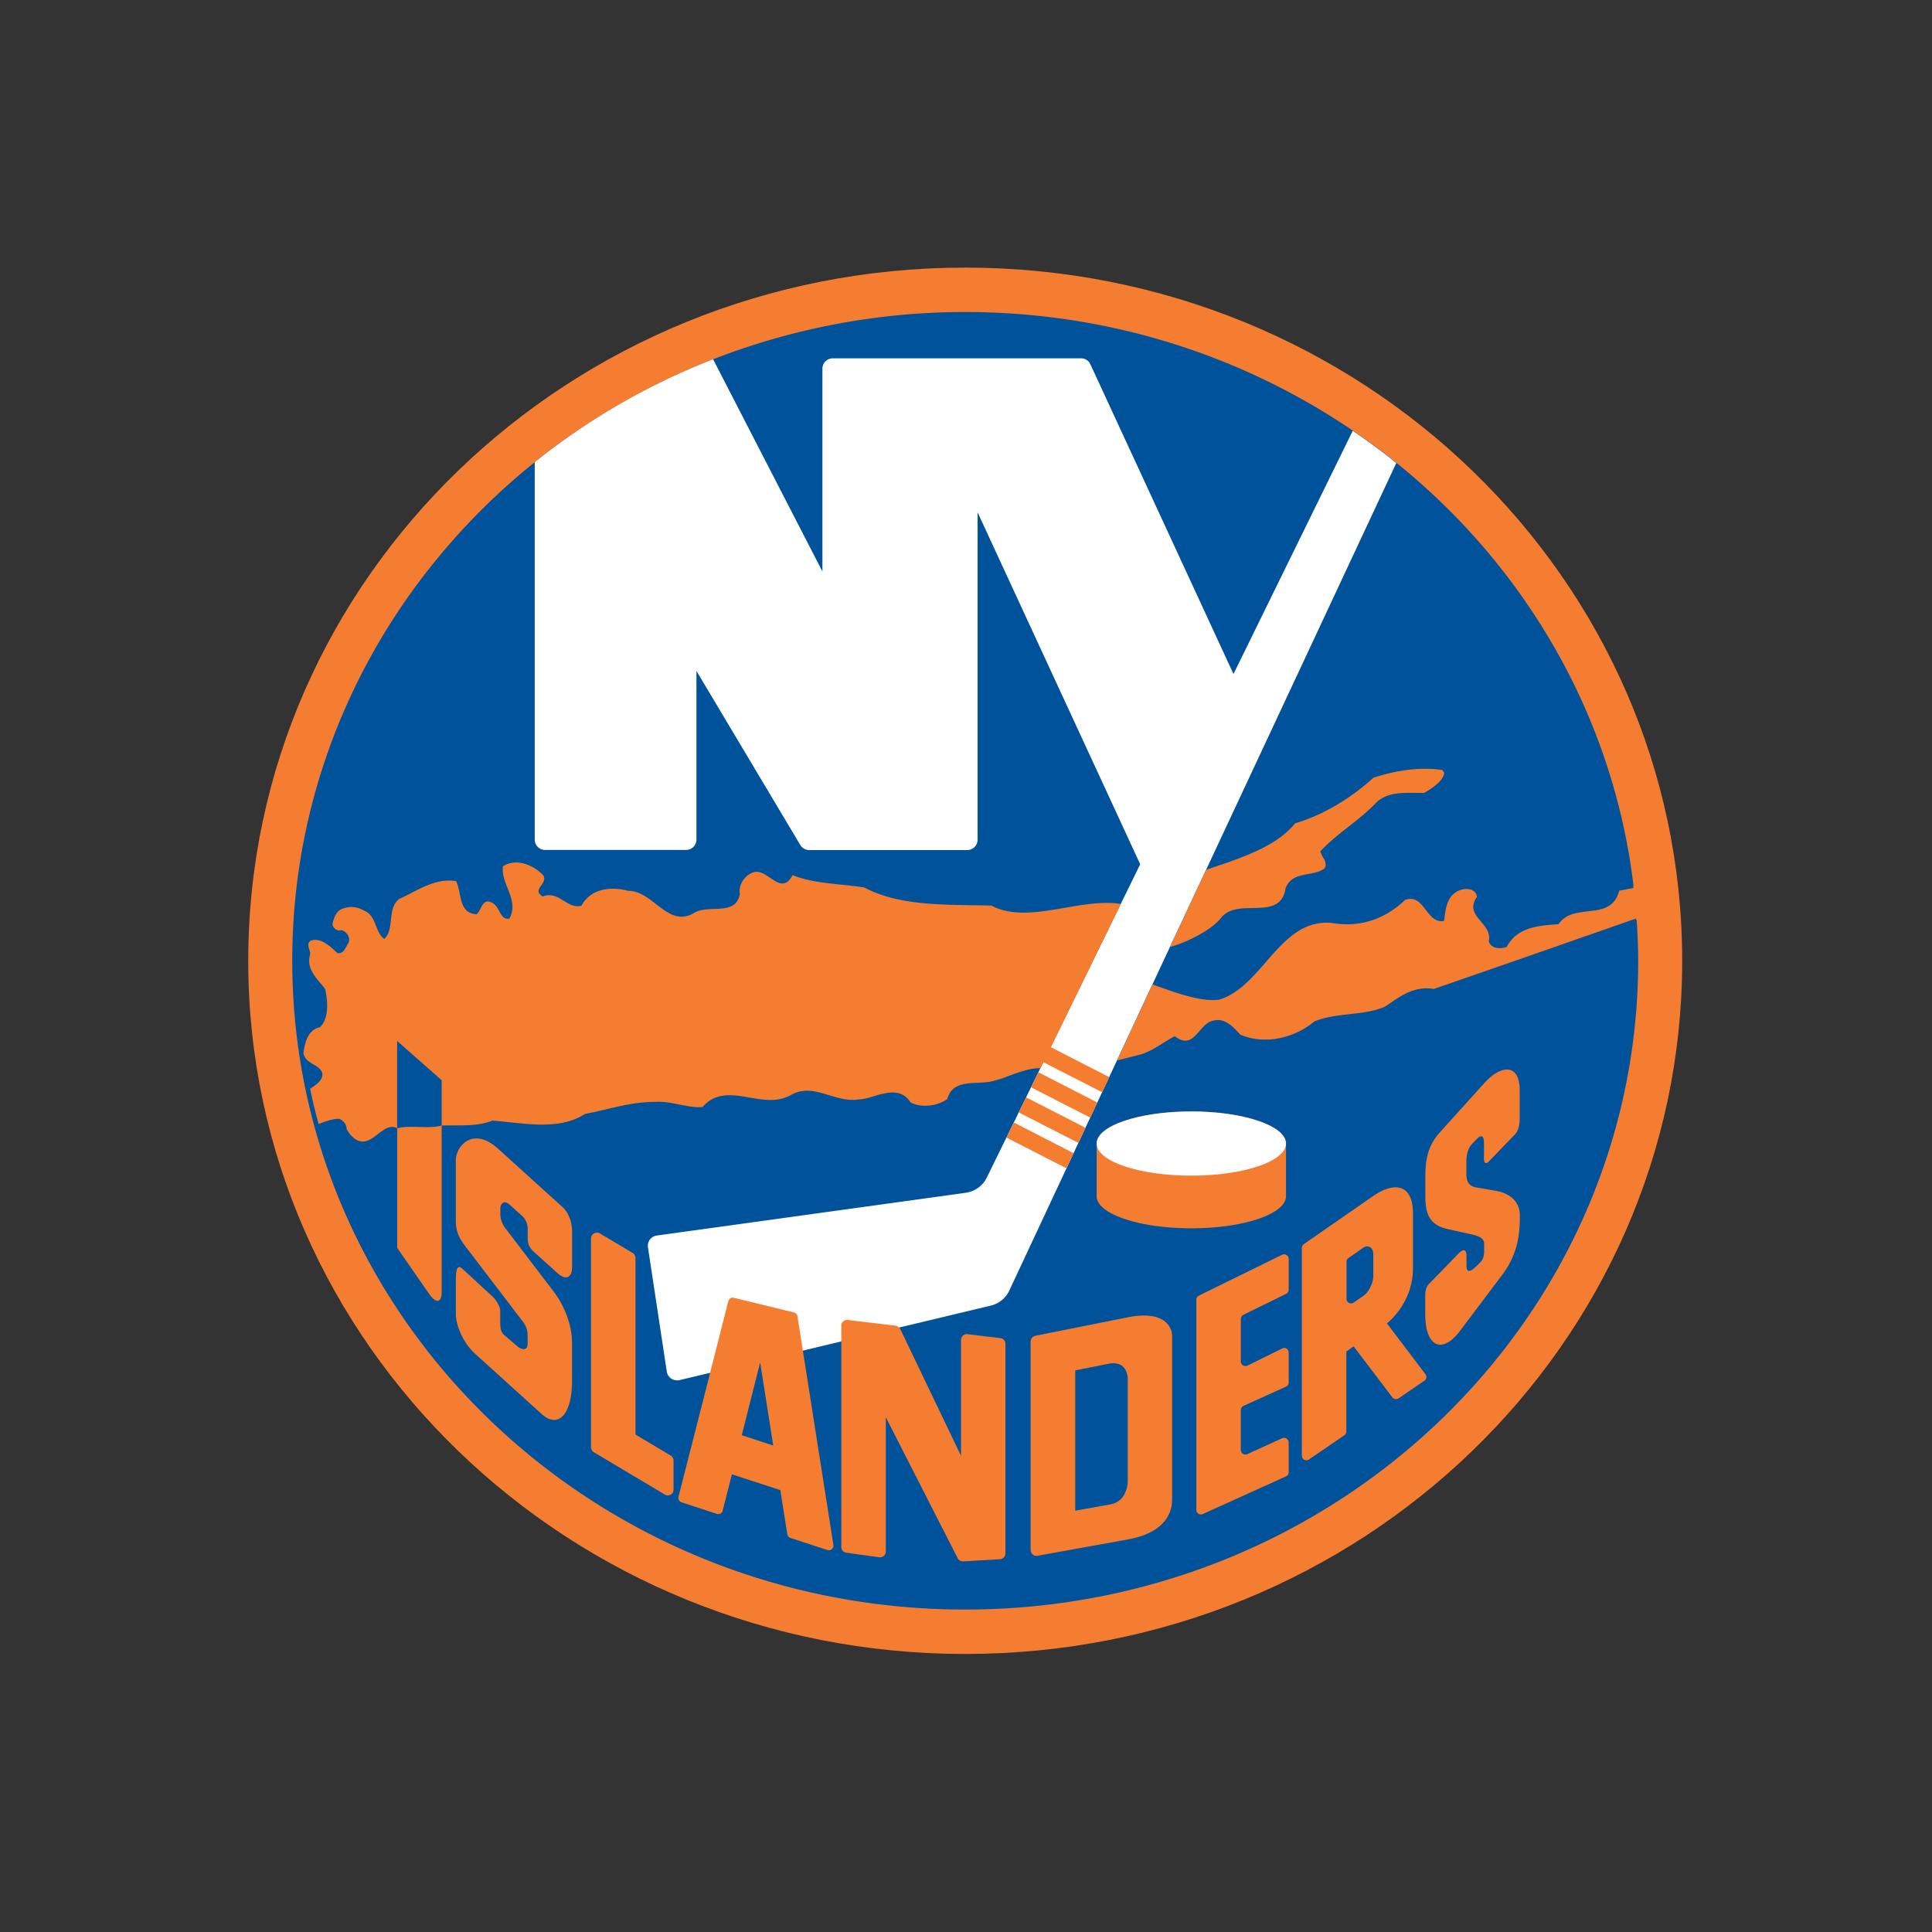
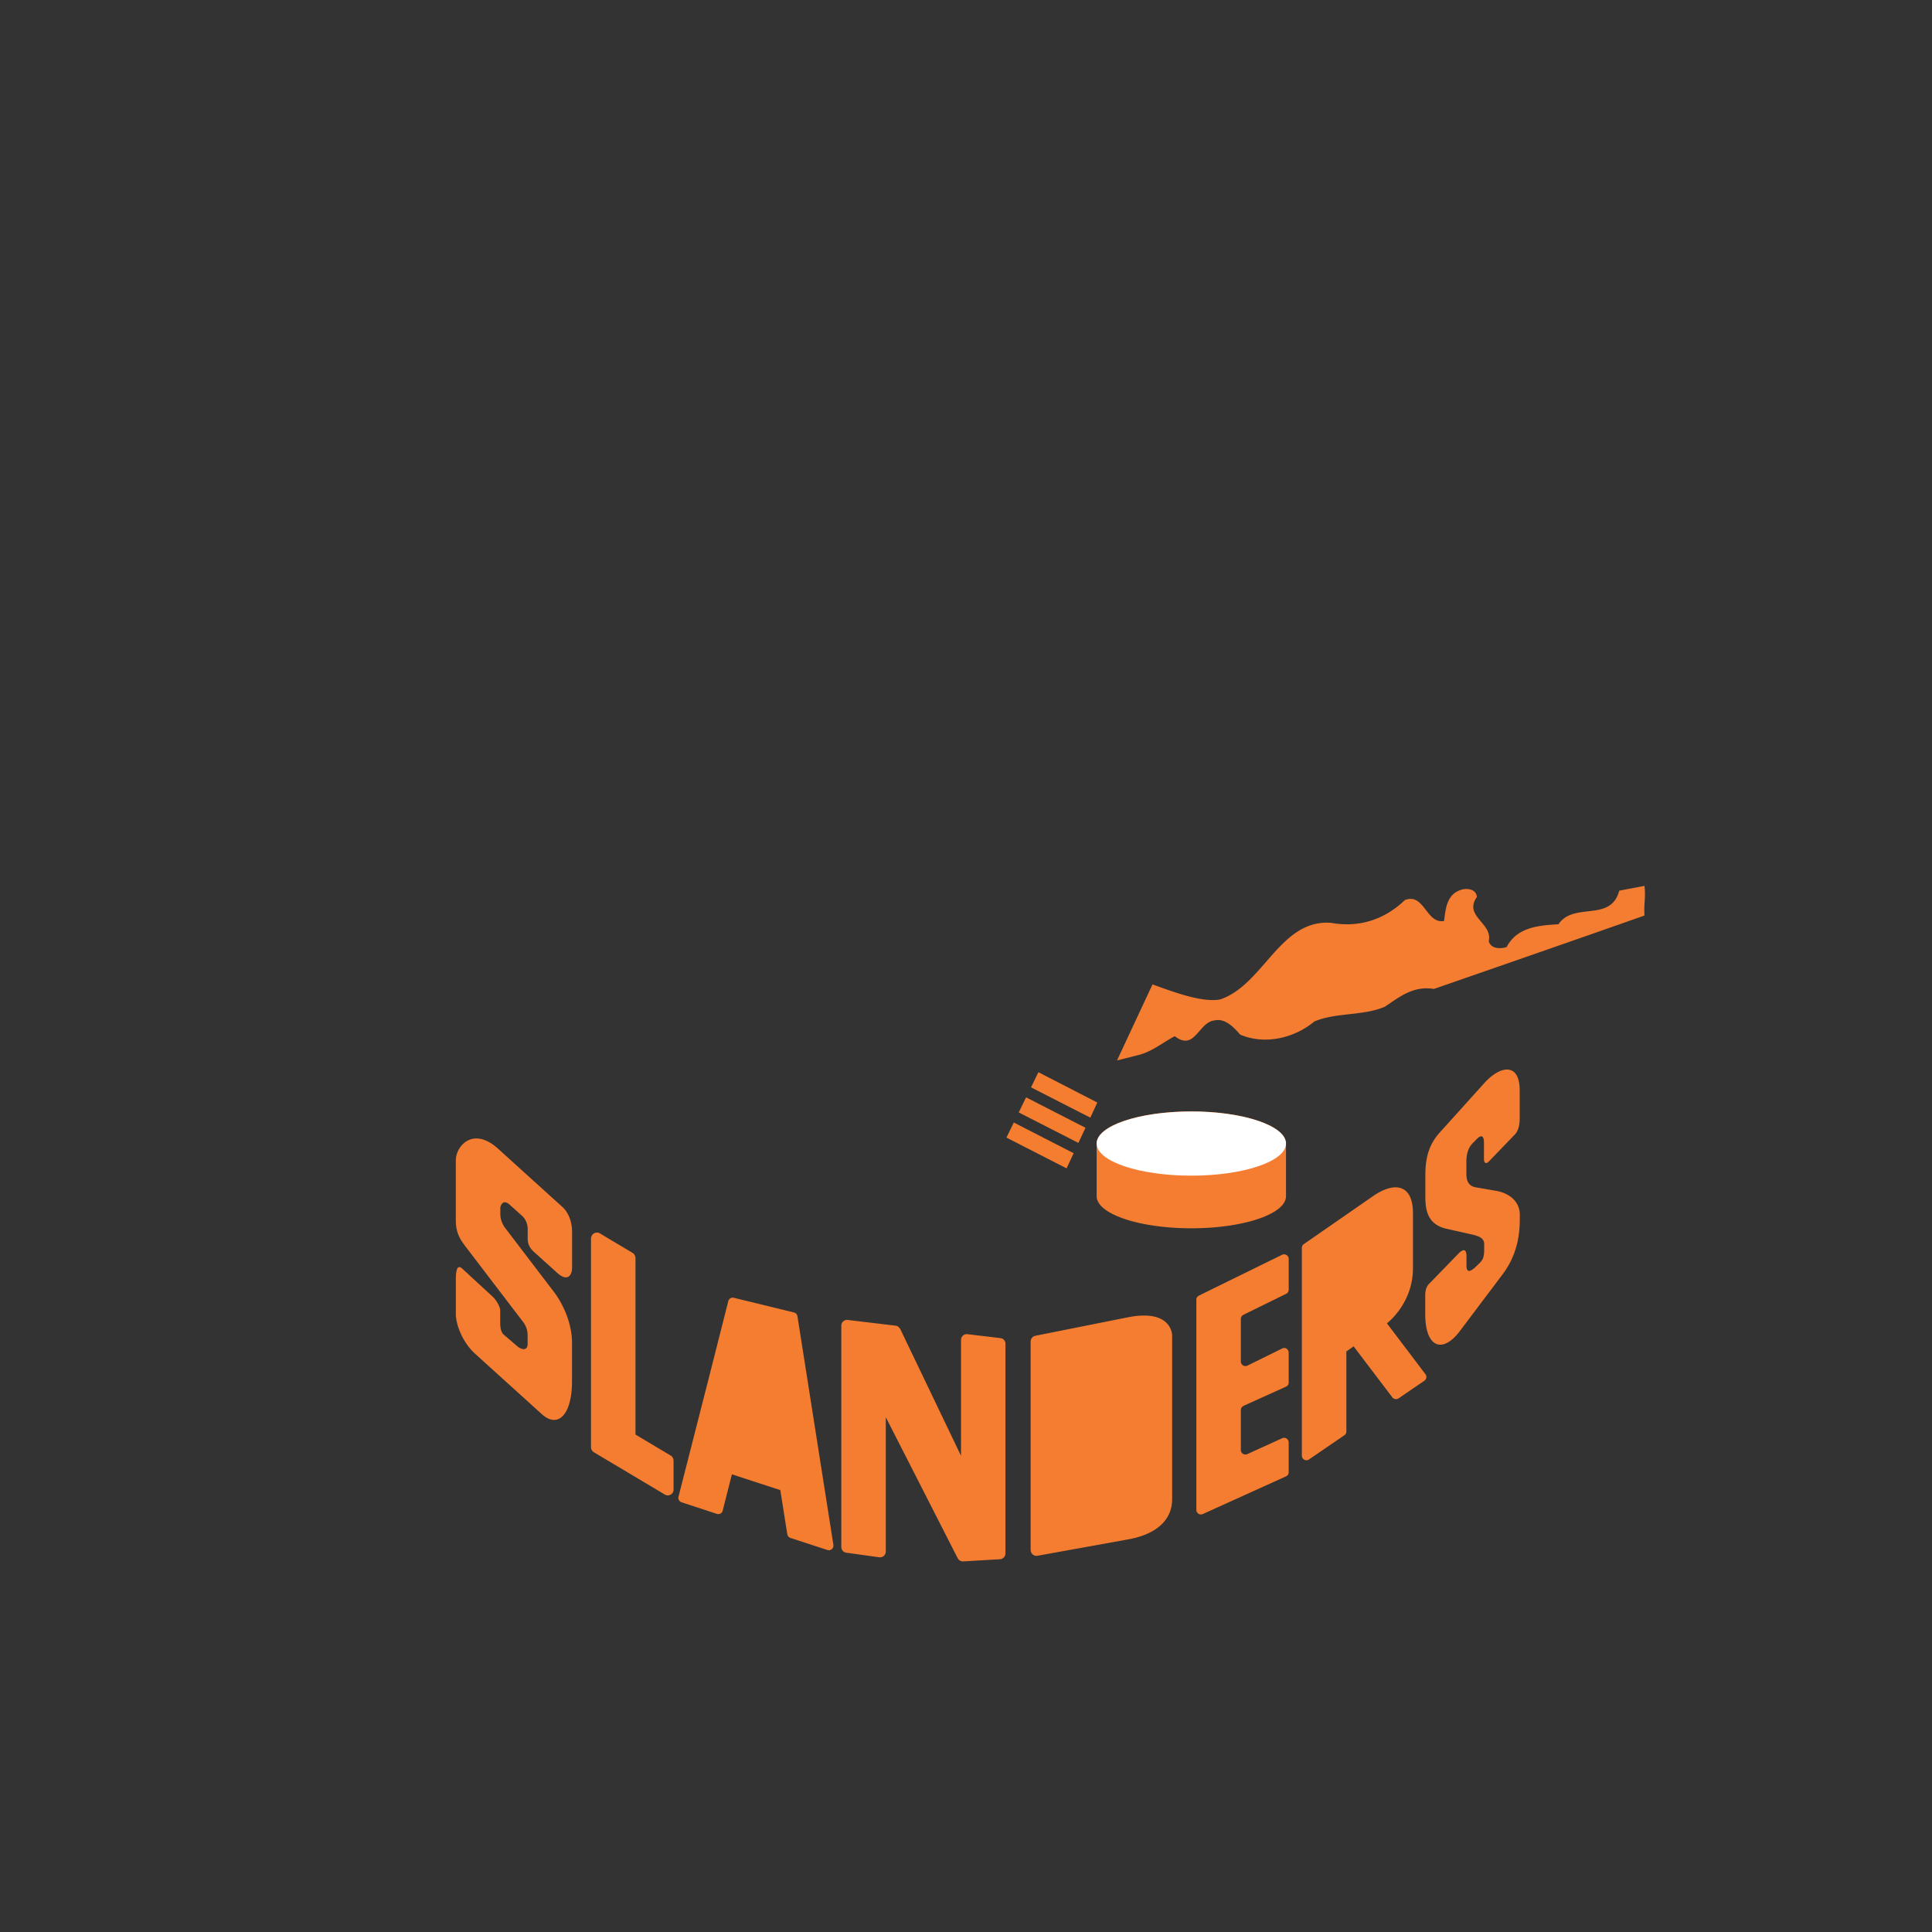
<svg xmlns="http://www.w3.org/2000/svg" fill="none" id="team-logo-new-york-islanders" viewBox="0 0 100 100">
  <rect x="0" y="0" width="100" height="100" fill="#333333" stroke="none" />
-   <path d="M49.959 13.851c-20.498 0-37.111 16.064-37.111 35.88 0 19.815 16.613 35.879 37.11 35.879 20.498 0 37.112-16.063 37.112-35.88 0-19.815-16.613-35.879-37.111-35.879Z" fill="#F47D31" />
-   <path d="M84.675 47.61c-.039-.59-.072-1.181-.139-1.762l.014-.005c-1.05-8.773-5.599-16.509-12.272-21.888a33.735 33.735 0 0 0-2.255-1.665c-5.675-3.859-12.59-6.14-20.063-6.14a35.922 35.922 0 0 0-13.048 2.446 35.158 35.158 0 0 0-9.233 5.326C20.013 30.08 15.127 39.356 15.127 49.73c0 18.547 15.592 33.58 34.832 33.58 19.241 0 34.833-15.033 34.833-33.58 0-.712-.034-1.424-.078-2.13" fill="#00539B" />
-   <path d="m46.533 68.714 4.756-1.138c.423-.102.776-.392.958-.79l2.953-6.313 2.612-5.581 1.836-3.936.906-1.937 1.87-3.99 9.848-21.064a33.605 33.605 0 0 0-2.255-1.665l-6.172 12.587-7.406-16.03a.523.523 0 0 0-.486-.31h-12.85a.535.535 0 0 0-.535.538V29.58L36.91 18.596a35.125 35.125 0 0 0-9.232 5.326v19.534c0 .3.241.537.535.537h7.3a.538.538 0 0 0 .535-.537v-8.729l5.372 9.005a.54.54 0 0 0 .463.267h8.182a.535.535 0 0 0 .534-.537V26.516l8.418 18.218-1.007 2.053-5.917 12.093-1.016 2.068c-.208.43-.617.721-1.09.79L33.996 63.95a.551.551 0 0 0-.356.208.548.548 0 0 0-.101.407l.973 6.424a.54.54 0 0 0 .231.368.57.57 0 0 0 .425.078l1.584-.377" fill="#fff" />
  <path fill-rule="evenodd" clip-rule="evenodd" d="m53.746 55.497 3.05 1.569-.36.784-3.07-1.569.38-.784Zm-1.272 2.604 3.099 1.589h-.002l-.365.784-3.113-1.593.381-.78Zm.255-.522 3.089 1.578.366-.784-3.074-1.574-.38.78ZM41.276 68.128l.28 1.777 1.58 10.055a.244.244 0 0 1-.082.223.237.237 0 0 1-.232.044l-1.913-.625a.245.245 0 0 1-.158-.189l-.362-2.285-2.506-.817-.476 1.878a.227.227 0 0 1-.11.15.251.251 0 0 1-.189.02l-1.83-.601a.241.241 0 0 1-.16-.285l1.639-6.42.94-3.709a.238.238 0 0 1 .288-.17l3.113.76a.238.238 0 0 1 .178.194Z" fill="#F47D30" />
-   <path fill-rule="evenodd" clip-rule="evenodd" d="M64.846 46.998c-.629.012-1.28.024-1.666.535-.424.552-1.676 1.23-2.62 1.481l1.869-3.994.484-.165c1.434-.485 3.21-1.087 4.113-2.236 1.473-.446 2.828-1.25 4.061-2.363 1.094-.363 2.375-.576 3.56-.401l.112.15c-.088.454-.646.798-1.037 1.035-.14.003-.285 0-.433-.001-.73-.01-1.521-.022-2.062.51-.446.47-.948.864-1.443 1.253-.511.401-1.015.797-1.443 1.264.023.105.079.203.134.3.106.184.21.364.083.586-.248.175-.554.232-.855.288-.483.09-.956.179-1.164.748-.158.981-.908.995-1.693 1.01Zm-9.729-.01c.994-.172 1.993-.344 2.898-.2v-.002l.002.001-3.623 7.417 3.025 1.549-.366.784-3.04-1.554-.155.31c-.49-.032-1.133.206-1.674.407a6.11 6.11 0 0 1-.72.237c-.26.079-.56.093-.86.107-.679.03-1.358.062-1.569.837-.496.368-1.316.475-1.894.189-.484-.75-1.224-.531-1.897-.332-.284.084-.556.164-.792.167-.553.084-1.057-.07-1.548-.22-.633-.195-1.244-.382-1.912-.041-.695.424-1.454.293-2.196.165-.882-.153-1.74-.301-2.438.492-.403.029-.792-.05-1.188-.13-.413-.085-.834-.17-1.284-.136-.885-.003-1.688.187-2.492.377-.37.087-.74.175-1.117.244-1.105.727-2.548.575-3.89.433a26.557 26.557 0 0 0-.905-.085c-.617.25-1.345.248-2.043.247-.196 0-.39 0-.578.005v8.627c0 .509-.265.654-.67.058l-1.633-2.352v-6.193c-.358-.188-.677.058-.998.305-.159.122-.318.245-.482.315-.491.238-.924-.169-1.137-.58 0-.219-.144-.412-.361-.519-.255-.038-.699.107-1.089.262a29.588 29.588 0 0 1-.439-1.826c.328-.208.728-.489.617-.857-.101-.205-.28-.309-.458-.413-.212-.123-.424-.246-.505-.54.057-.538.221-1.25.857-1.375.472-.456.41-1.356.265-1.98a7.604 7.604 0 0 0-.235-.29c-.372-.445-.73-.873-.536-1.53 0-.069-.023-.143-.046-.218-.05-.157-.1-.32.046-.45.516-.214 1.036.28 1.402.628.26.057.377-.163.481-.358.031-.058.06-.113.093-.159.13-.276-.087-.6-.362-.668a.363.363 0 0 1-.462-.324c.087-.363.202-.712.616-.814.448-.155.882.015 1.244.257.209.19.306.435.4.675.1.251.197.497.419.666.265-.248.306-.62.348-.995.045-.409.091-.822.428-1.082.214-.094.428-.204.643-.315.71-.365 1.438-.739 2.296-.605.095.182.142.41.189.639.105.518.213 1.045.881 1.075.086-.077.146-.193.206-.306.123-.235.24-.46.57-.3.191.079.293.266.39.444.126.229.242.442.53.384.303-.564.102-1.068-.097-1.571-.147-.37-.293-.738-.24-1.13.694-.454 1.61-.057 2.1.48.1.202-.014.364-.121.514-.134.188-.255.358.077.566.46-.17.783.03 1.1.227.278.173.55.343.905.252.492-.9 1.537-1.012 2.419-.77.553-.008 1.008.345 1.452.69.593.46 1.17.907 1.94.467.285-.19.673-.205 1.055-.22.606-.021 1.196-.043 1.335-.767-.086-.519.28-.998.714-1.133.291-.09.577.103.855.29.41.277.8.54 1.162-.14.78.313 1.653.404 2.528.494.397.041.794.082 1.183.144 1.608.857 3.65.889 5.546.918.353.005.701.01 1.04.021 1.086.58 2.435.347 3.795.113Z" fill="#F47D30" />
  <path fill-rule="evenodd" clip-rule="evenodd" d="M60.804 53.633c.629.483.942.122 1.276-.262.222-.255.453-.521.792-.556.534-.12.983.349 1.32.736 1.271.547 2.804.184 3.835-.678.551-.236 1.179-.307 1.81-.378.636-.072 1.276-.144 1.842-.387l.22-.149c.677-.463 1.363-.933 2.32-.771 3.141-1.089 7.632-2.648 10.898-3.8a5.143 5.143 0 0 1 .01-.7c.015-.262.03-.516-.01-.835l-1.305.248c-.243.91-.926.99-1.625 1.07-.575.067-1.16.135-1.522.668-1.027.063-2.139.145-2.684 1.181-.327.101-.8.101-.924-.3.099-.424-.155-.726-.402-1.02-.306-.363-.602-.715-.21-1.275-.044-.43-.56-.48-.887-.344-.637.235-.722.888-.797 1.461v.002l-.017.125c-.44.08-.69-.245-.94-.568-.276-.36-.551-.717-1.084-.516-1.036.993-2.341 1.448-3.83 1.181-1.499-.115-2.427.95-3.362 2.024-.71.815-1.425 1.635-2.396 1.947-.903.144-2.228-.334-3.258-.705l-.22-.08-1.837 3.936 1.075-.271c.484-.113.899-.371 1.32-.633.193-.12.388-.242.592-.35Zm16.012 2.44-2.317 2.57c-.593.674-.723 1.386-.723 2.209v1.094c0 .765.154 1.456 1.137 1.665l1.272.285c.41.097.636.209.636.504v.286c0 .45-.101.557-.294.745l-.028.028c-.203.2-.594.586-.594.05v-.48c0-.397-.163-.397-.419-.14l-1.465 1.51c-.174.156-.251.345-.251.655v.963c0 1.733.892 2.076 1.798.871l2.192-2.91c.906-1.195.906-2.391.906-3.084 0-.823-.704-1.161-1.205-1.253l-1.074-.184c-.381-.073-.487-.334-.487-.707v-.586c0-.179 0-.648.308-.973l.216-.222c.227-.232.386-.227.386.188v.848c0 .174.1.276.255.111l1.34-1.39c.226-.237.255-.605.255-.856v-1.414c.006-1.463-.996-1.328-1.844-.383ZM29.1 62.463l-3.325-3.01c-1.286-1.163-2.182-.14-2.182.605v3.113c0 .595.197.943.467 1.302l3.012 3.946c.169.222.237.446.237.707v.44c0 .349-.309.32-.55.102l-.65-.557c-.221-.164-.22-.492-.218-.792v-.481c0-.213-.225-.596-.452-.78l-1.503-1.385c-.231-.218-.342-.034-.342.552v1.8c0 .475.303 1.42 1.011 2.058l3.445 3.118c.84.75 1.557.02 1.557-1.714v-1.985c0-.987-.439-1.98-.95-2.652l-2.529-3.316s-.231-.3-.231-.693v-.343s.091-.499.491-.136l.645.58c.164.155.28.393.28.673v.47c0 .276.072.48.323.712l1.215 1.094c.51.465.76.13.76-.276v-1.869c-.01-.688-.304-1.1-.51-1.284v.002Zm5.618 12.878-1.826-1.089v-9.136a.321.321 0 0 0-.139-.26l-1.706-1.018a.298.298 0 0 0-.299 0 .318.318 0 0 0-.158.266V74.91a.31.31 0 0 0 .145.256l3.68 2.194a.289.289 0 0 0 .3 0 .29.29 0 0 0 .148-.262v-1.5a.31.31 0 0 0-.144-.257Zm18.869-6.201 4.78-.954c2.303-.46 2.303.929 2.303.929v8.468c0 .3 0 1.69-2.302 2.1l-4.669.843a.293.293 0 0 1-.246-.067.319.319 0 0 1-.107-.228V69.435a.305.305 0 0 1 .241-.295Zm13.005-4.178a.232.232 0 0 0-.231-.015l-4.308 2.115a.229.229 0 0 0-.13.214v10.869c0 .087.039.16.106.203a.232.232 0 0 0 .226.02l4.307-1.951a.226.226 0 0 0 .14-.218v-1.534a.246.246 0 0 0-.106-.204.237.237 0 0 0-.227-.02l-1.811.824a.236.236 0 0 1-.227-.02.232.232 0 0 1-.106-.198V72.99c0-.097.059-.18.14-.223l2.198-.993a.226.226 0 0 0 .139-.218v-1.544a.26.26 0 0 0-.106-.204.23.23 0 0 0-.231-.01l-1.798.886a.243.243 0 0 1-.23-.014.228.228 0 0 1-.111-.204V68.27a.24.24 0 0 1 .13-.214l2.217-1.089a.238.238 0 0 0 .13-.218V65.16a.23.23 0 0 0-.111-.197v-.001Zm5.195 3.533v.001Zm0 0c.043-.033 1.348-1.041 1.348-2.85v-2.847c0-1.51-.962-1.651-2.061-.891l-3.59 2.489a.234.234 0 0 0-.1.198v10.748c0 .092.048.169.125.213a.238.238 0 0 0 .246-.015l1.826-1.249a.23.23 0 0 0 .106-.193v-4.145l.376-.266 2.004 2.639a.24.24 0 0 0 .323.053l1.334-.911a.247.247 0 0 0 .102-.16.211.211 0 0 0-.049-.184l-1.99-2.629Zm-15.025-9.309c0-.92 2.192-1.66 4.9-1.66v-.002c2.699 0 4.896.746 4.901 1.662v2.73c0 .92-2.198 1.66-4.9 1.66-2.709 0-4.9-.745-4.9-1.66v-2.73Zm-6.688 9.871 1.706.203h.001c.15.02.265.142.26.301v10.844a.3.3 0 0 1-.28.3l-1.907.112a.308.308 0 0 1-.285-.165l-3.72-7.296v6.948a.308.308 0 0 1-.101.227.308.308 0 0 1-.24.073l-1.707-.237a.298.298 0 0 1-.255-.3v-11.45a.298.298 0 0 1 .337-.296l2.476.296c.073.005.125.044.174.097l.011.011c.018.017.04.038.052.062l3.146 6.564v-5.993a.296.296 0 0 1 .101-.228.29.29 0 0 1 .231-.073Z" fill="#F47D31" />
-   <path fill-rule="evenodd" clip-rule="evenodd" d="M22.86 55.913v2.343c-.37.1-.776.088-1.176.075-.392-.011-.78-.023-1.128.07V53.88l2.304 2.033Zm46.936 9.204.742-.519c.298-.209.54-.01.544.314v1.114c0 .388-.226.843-.501 1.037l-.515.358a.24.24 0 0 1-.246.015.241.241 0 0 1-.125-.213V65.31a.219.219 0 0 1 .1-.193ZM55.654 70.93l1.711-.339c.937-.19.998.615 1.006.72v5.375s0 1.022-.9 1.181l-1.817.325V70.93Zm-15.631 3.892Zm0 0-1.628-.537.95-3.766.678 4.303Z" fill="#00539B" />
  <ellipse cx="61.663" cy="59.191" rx="4.9" ry="1.661" fill="#fff" />
</svg>